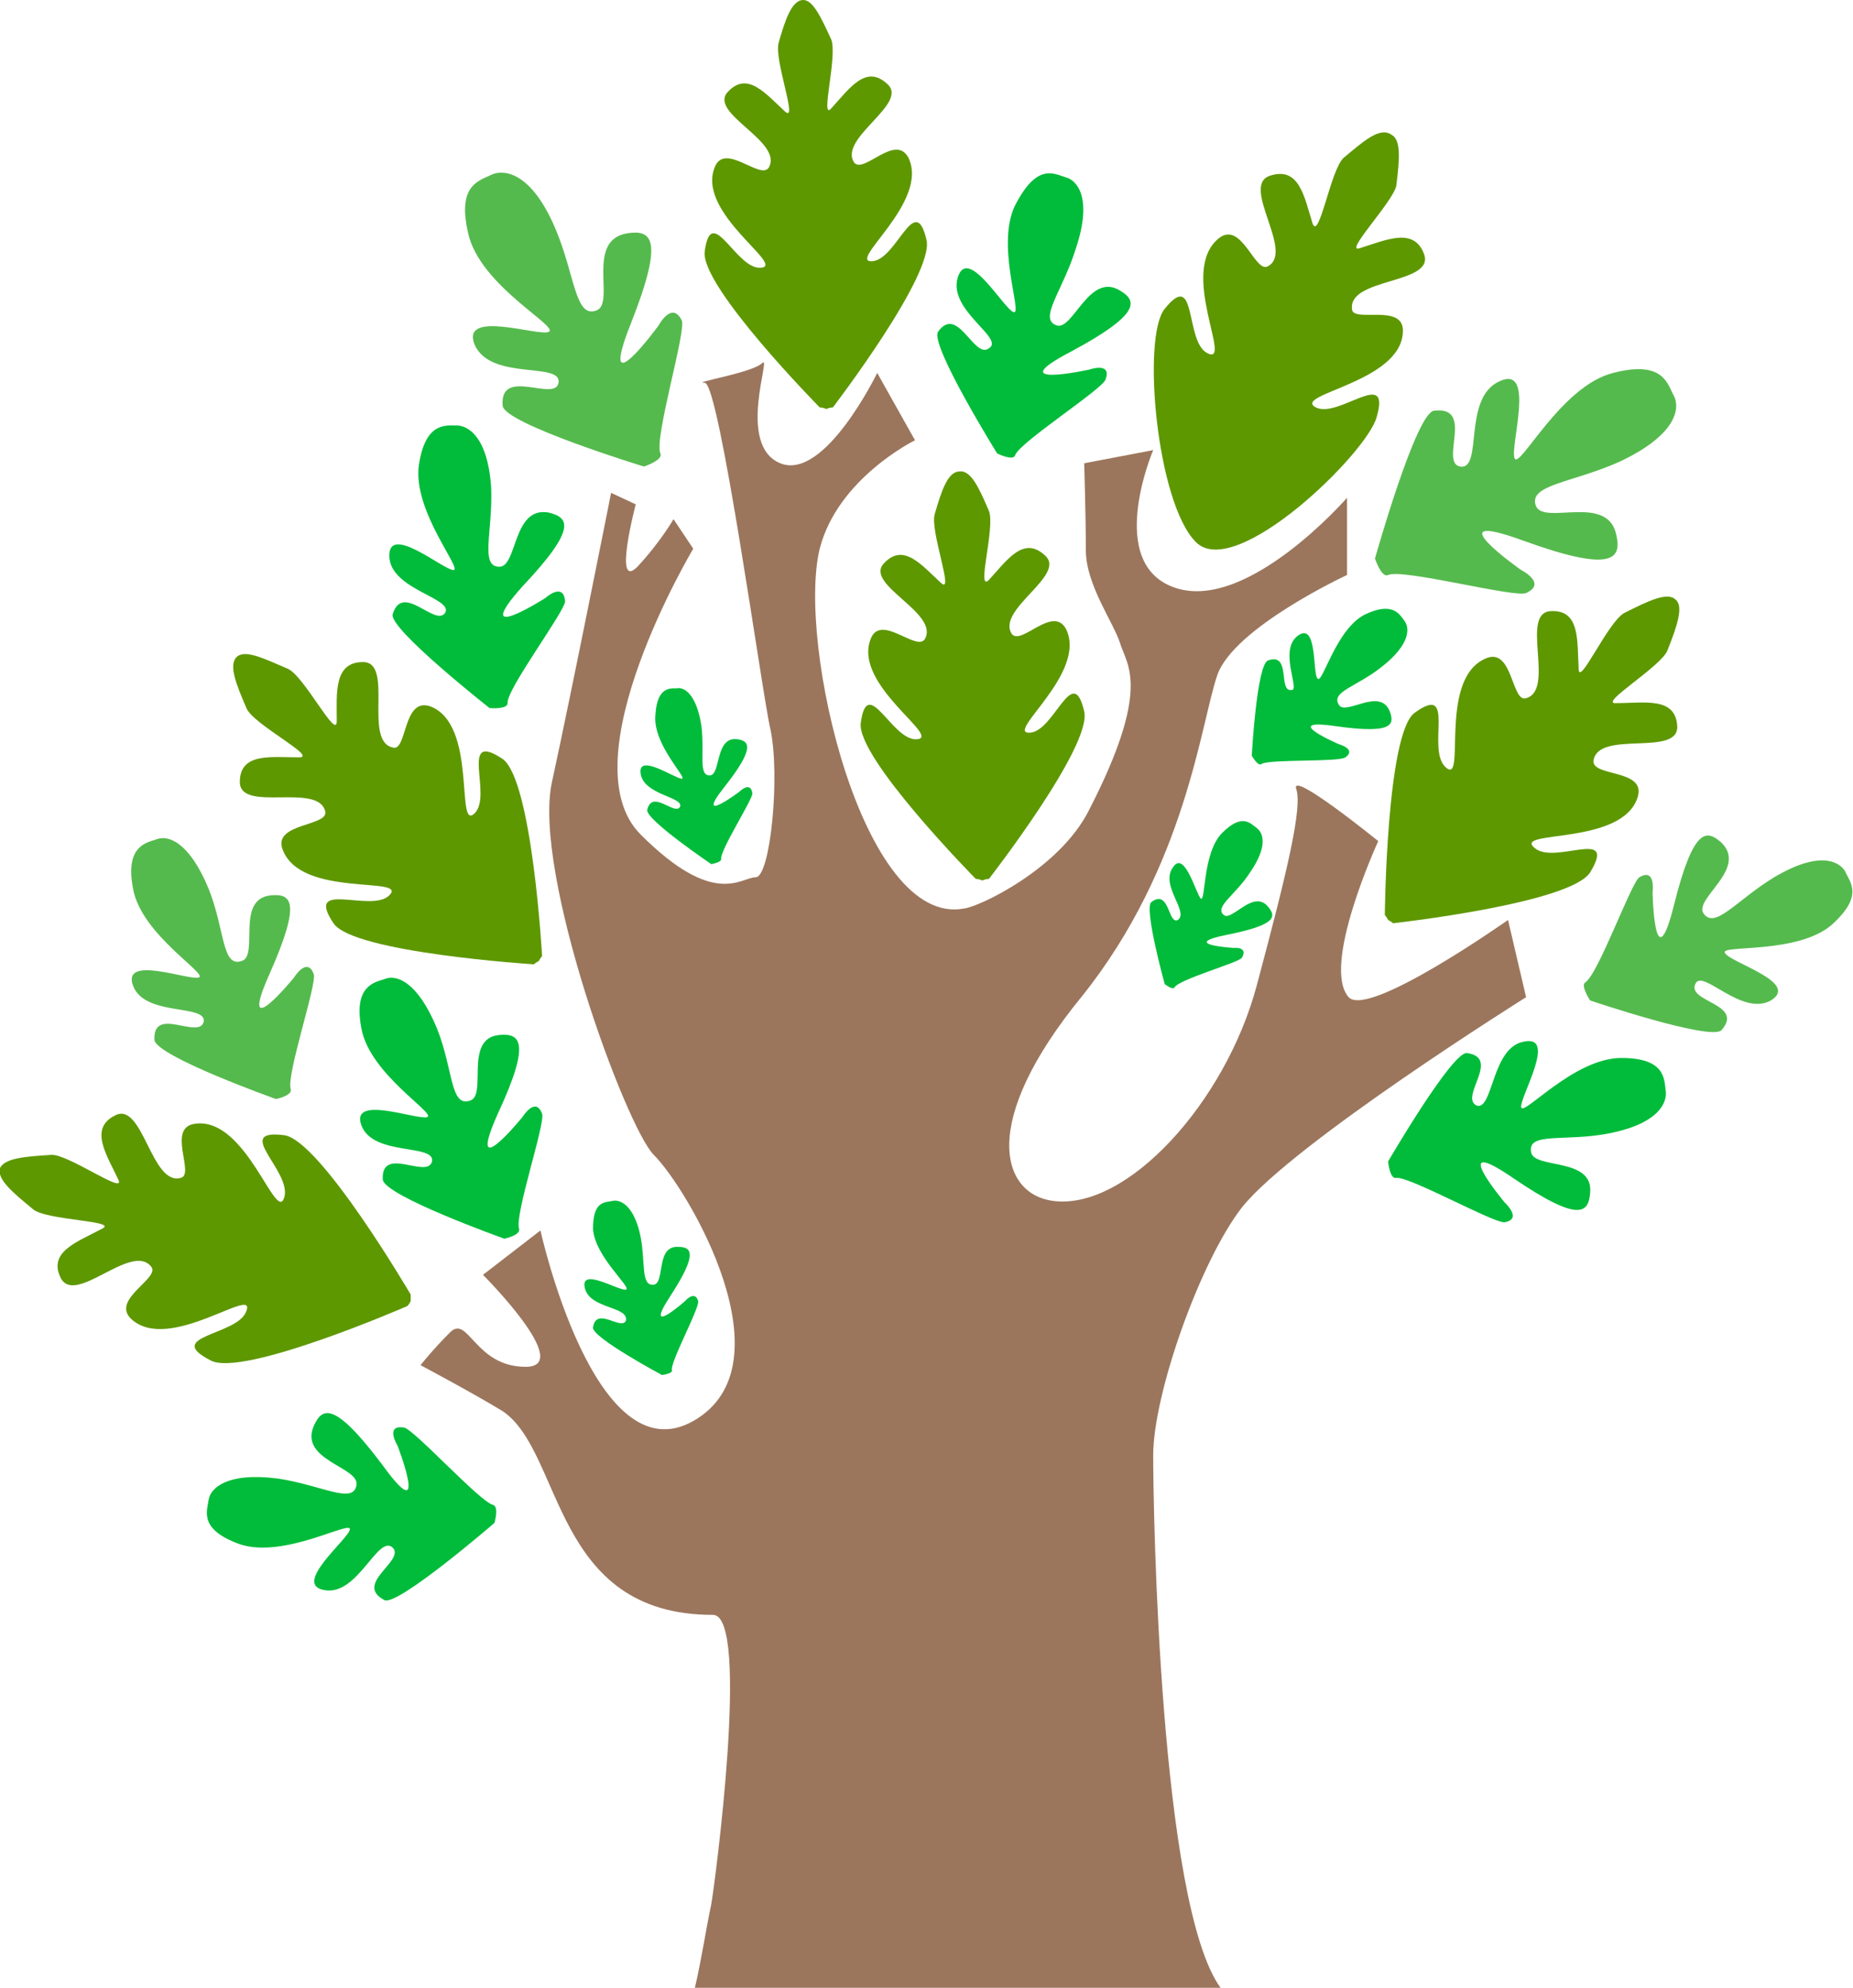
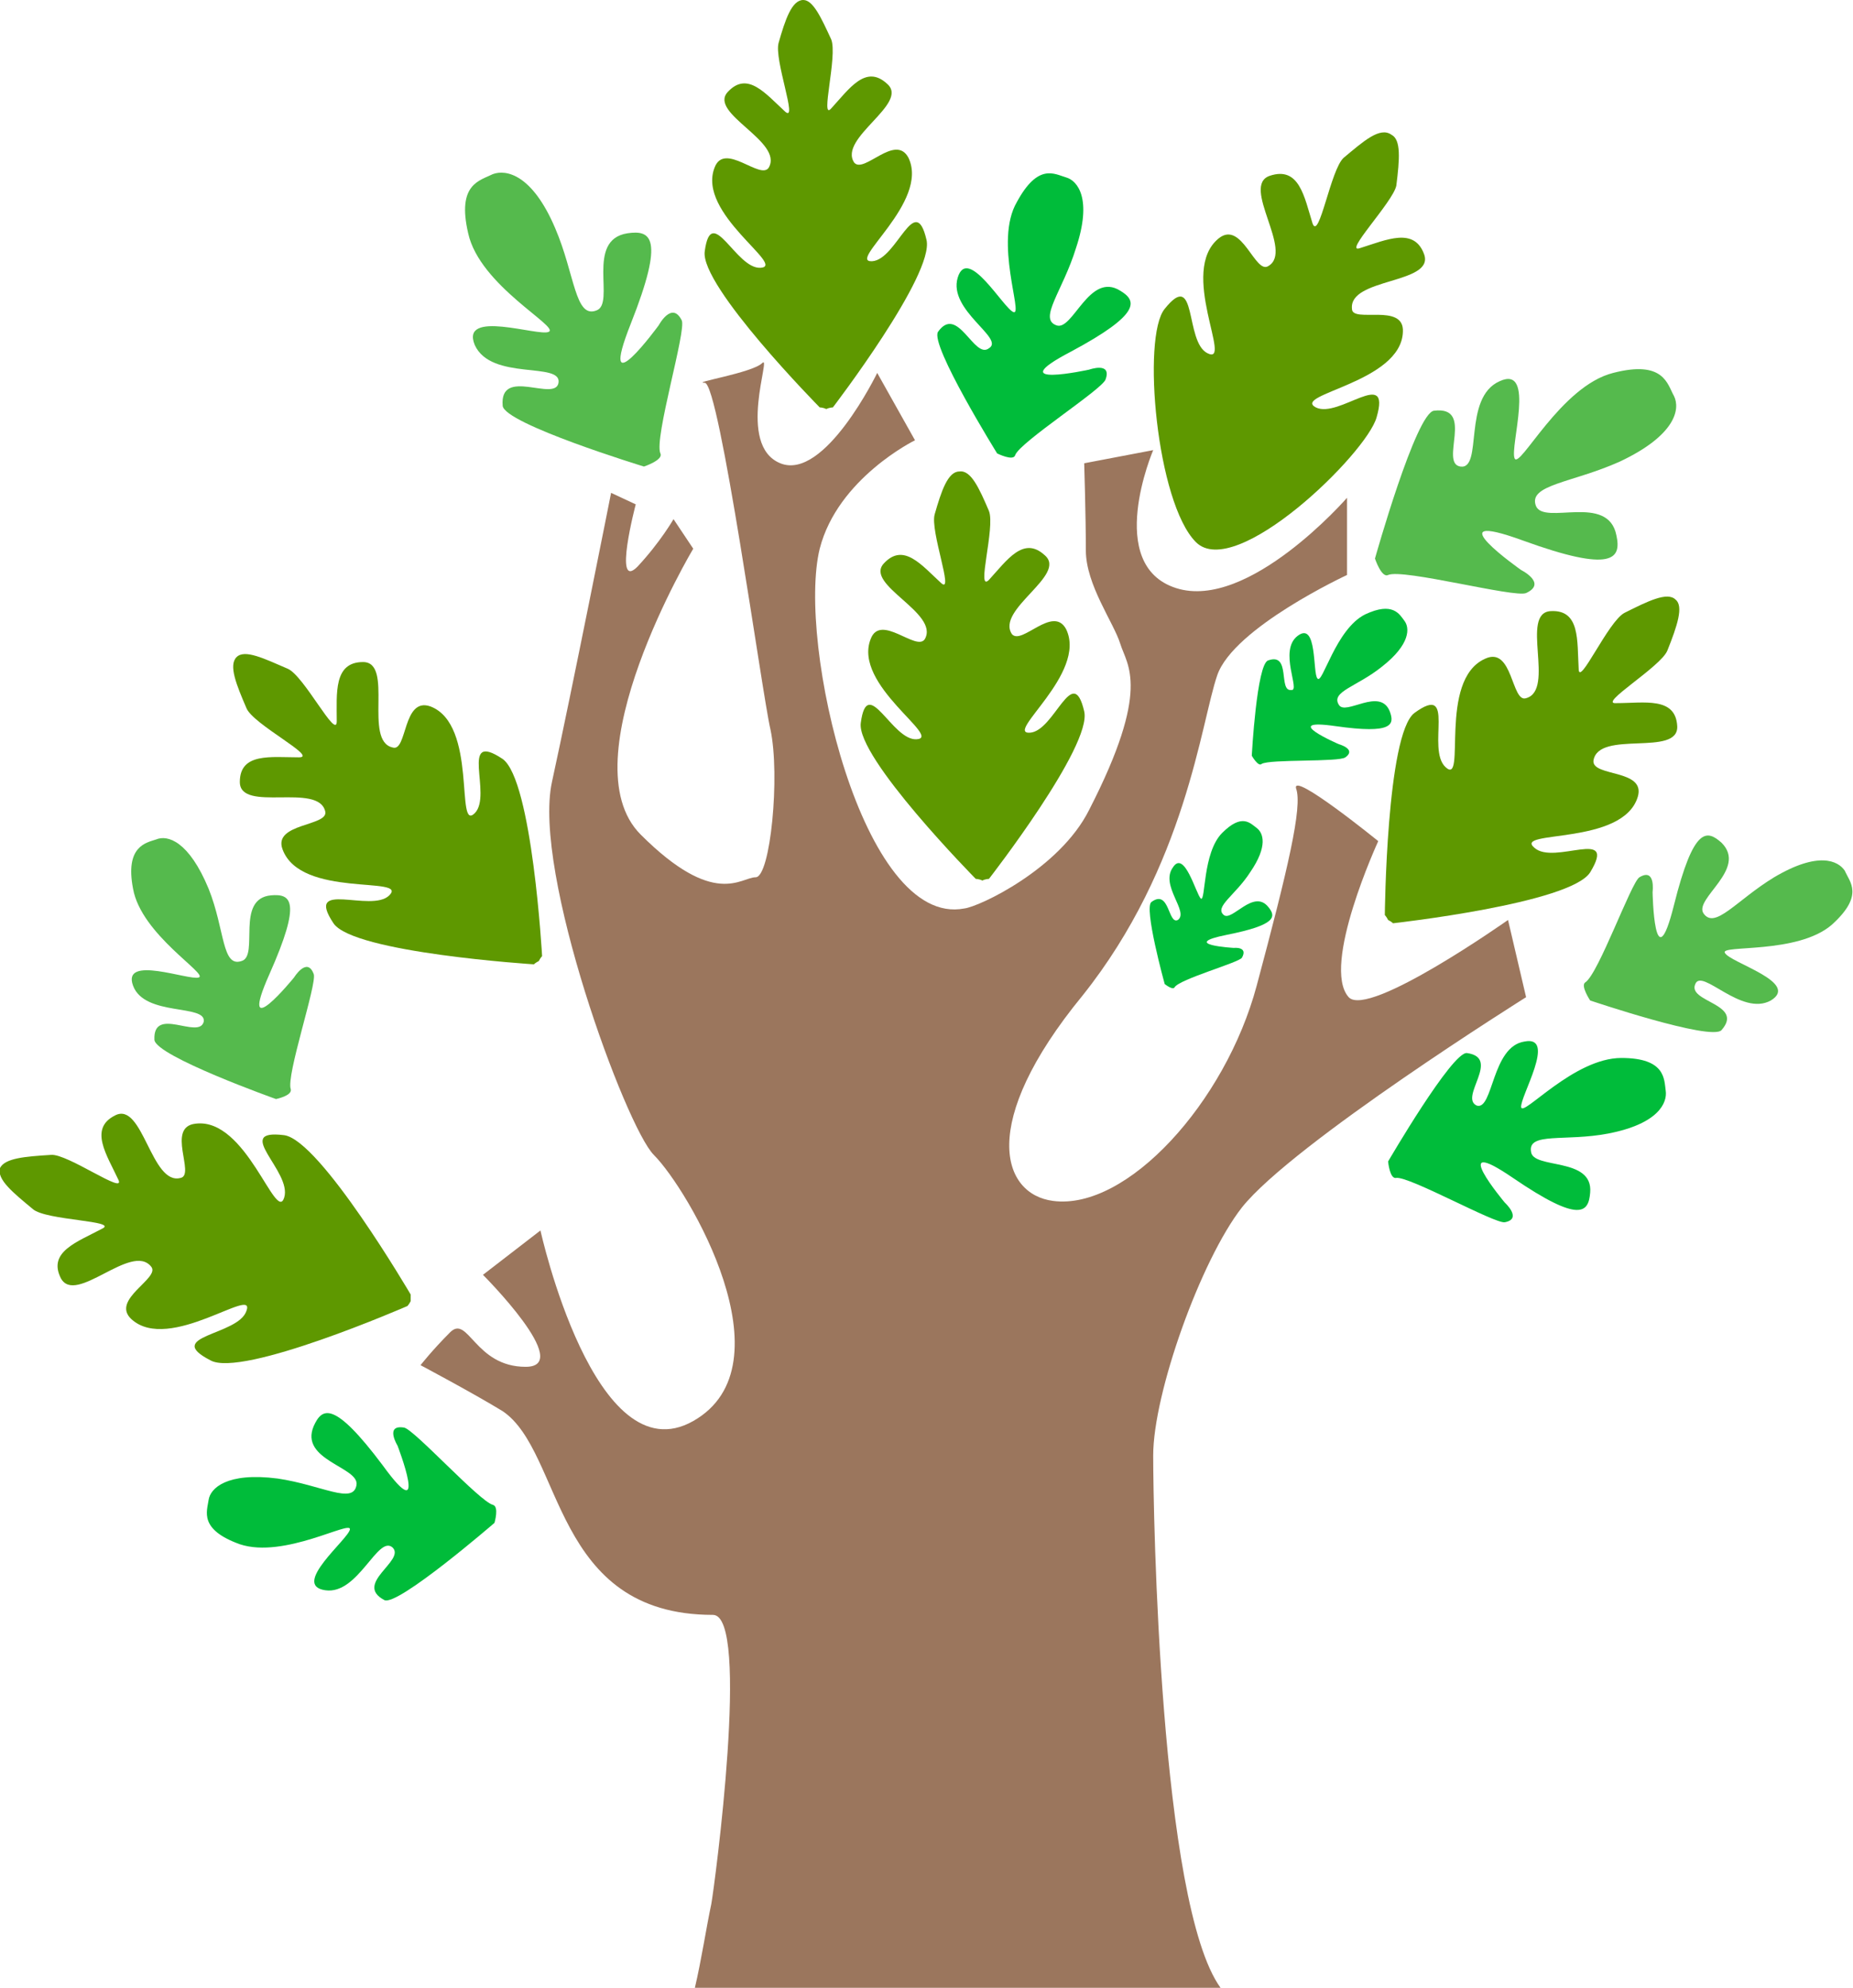
<svg xmlns="http://www.w3.org/2000/svg" version="1.1" id="Livello_1" x="0px" y="0px" viewBox="0 0 112.8 121" style="enable-background:new 0 0 112.8 121;" xml:space="preserve">
  <style type="text/css">
	.st0{fill:#9B765D;}
	.st1{fill:#00BC3A;}
	.st2{fill:#55BA4D;}
	.st3{fill:#5E9800;}
</style>
  <g id="_x36__1_">
    <path class="st0" d="M43.4,98.3c2.3,0,0.1,16.5-0.1,17.6c-0.3,1.4-0.6,3.4-1,5.1h32c-3.7-5.1-4.1-29-4.1-32.4   c0-3.8,2.9-11.9,5.4-15.1c3.1-3.9,17.3-12.8,17.3-12.8L91.8,56c0,0-8.5,6-9.7,4.7c-1.7-1.9,1.8-9.5,1.8-9.5s-5.3-4.3-5-3.2   c0.4,1.1-0.5,4.9-2.4,12c-1.9,7.1-7.9,13.7-12.4,13.1c-3.1-0.4-4.6-4.7,1.8-12.5c6.3-7.9,7.2-16.6,8.2-19.5c1-2.9,7.9-6.1,7.9-6.1   v-4.7c0,0-6,6.9-10.4,5.5c-4.4-1.4-1.4-8.4-1.4-8.4L66,28.2c0,0,0.1,3.2,0.1,5.3c0,2.1,1.7,4.4,2.1,5.7c0.4,1.3,1.9,2.7-1.9,10.1   c-1.8,3.6-6.7,5.9-7.6,6c-6.2,1.2-10.2-16.2-8.8-21.9c1.1-4.3,5.8-6.6,5.8-6.6l-2.3-4.1c0,0-3.2,6.6-5.9,5.5   c-2.7-1.1-0.5-6.7-1.1-6.1c-0.6,0.6-4.4,1.2-3.5,1.2c0.9,0,3.5,19,4,21.1c0.6,2.8,0,9-0.9,9s-2.5,1.9-7-2.6   c-4.5-4.5,3.2-17.4,3.2-17.4l-1.2-1.8c0,0-0.8,1.4-2.2,2.9c-1.5,1.5-0.1-3.8-0.1-3.8L37.2,30c0,0-2.4,12.1-3.6,17.6   c-1.2,5.5,4.5,21,6.2,22.7c2.1,2.1,8.4,12.8,2.4,16.2c-6,3.4-9.3-11.6-9.3-11.6l-3.5,2.7c0,0,5.6,5.6,2.6,5.6   c-3.1,0-3.5-3.2-4.6-2.1c-1.1,1.1-1.8,2-1.8,2s3.2,1.7,5,2.8C34.3,88.4,33.6,98.3,43.4,98.3z" />
    <g>
-       <path class="st1" d="M22,68.5c-0.7-1.9,3.4-0.3,4-0.5c0.6-0.2-3.5-2.6-4-5.4c-0.5-2.6,0.8-2.8,1.4-3c0.7-0.3,2,0.1,3.2,3    c1,2.5,0.8,4.8,2,4.4c1.1-0.3-0.4-3.8,1.8-4c1.2-0.1,2,0.3-0.1,4.8c-2,4.5,1.5,0.2,1.5,0.2s0.8-1.3,1.2-0.2c0.2,0.6-1.7,6.2-1.4,7    c0.1,0.4-0.9,0.6-0.9,0.6s-7.3-2.6-7.4-3.6c-0.1-2.1,2.7,0,3-1.1C26.5,69.6,22.7,70.4,22,68.5z" />
-       <path class="st1" d="M23.7,33.9c-0.1-2.1,3.3,0.8,3.9,0.8c0.6,0-2.5-3.6-2.1-6.4c0.4-2.6,1.6-2.4,2.3-2.4c0.7,0,1.9,0.7,2.1,3.8    c0.1,2.7-0.7,4.8,0.5,4.8c1.1,0,0.8-3.7,3-3.3c1.2,0.3,1.8,0.9-1.6,4.5c-3.3,3.7,1.4,0.7,1.4,0.7s1.1-1,1.2,0.2    c0,0.6-3.6,5.4-3.5,6.2c0,0.4-1.1,0.3-1.1,0.3s-6.1-4.8-5.9-5.7c0.6-2,2.6,0.8,3.2-0.1C27.6,36.4,23.8,35.9,23.7,33.9z" />
      <path class="st1" d="M19.8,96.8c-2.1-0.3,1.4-3.1,1.5-3.7c0.1-0.6-4,1.8-6.7,0.9c-2.5-0.9-2-2-1.9-2.7c0.1-0.7,1.1-1.7,4.2-1.3    c2.7,0.4,4.6,1.6,4.8,0.4c0.2-1.1-3.5-1.5-2.6-3.6c0.5-1.1,1.2-1.6,4.2,2.4c2.9,4,0.9-1.2,0.9-1.2s-0.8-1.3,0.4-1.1    c0.6,0.1,4.6,4.5,5.4,4.7c0.4,0.1,0.1,1.1,0.1,1.1s-5.9,5.1-6.7,4.7c-1.9-1,1.3-2.4,0.5-3.2C23,93.4,21.8,97.1,19.8,96.8z" />
      <path class="st2" d="M8.1,60c-0.7-1.9,3.4-0.3,4-0.5c0.6-0.2-3.5-2.6-4-5.4c-0.5-2.6,0.8-2.8,1.4-3c0.7-0.3,2,0.1,3.2,3    c1,2.5,0.8,4.8,2,4.4c1.1-0.3-0.4-3.8,1.8-4c1.2-0.1,1.9,0.3-0.1,4.8c-2,4.5,1.5,0.2,1.5,0.2s0.8-1.3,1.2-0.2    c0.2,0.6-1.7,6.2-1.4,7c0.1,0.4-0.9,0.6-0.9,0.6s-7.3-2.6-7.4-3.6c-0.1-2.1,2.7,0,3-1.1C12.6,61.1,8.8,61.9,8.1,60z" />
      <path class="st2" d="M107.8,60.9c1.8-1.1-2.5-2.3-2.8-2.9c-0.3-0.5,4.4,0.1,6.5-1.7c2-1.8,1.1-2.6,0.8-3.3    c-0.4-0.6-1.6-1.2-4.3,0.4c-2.3,1.4-3.6,3.2-4.3,2.2c-0.6-0.9,2.7-2.7,1.1-4.3c-0.9-0.8-1.7-1-2.9,3.8c-1.2,4.8-1.3-0.8-1.3-0.8    s0.2-1.5-0.8-0.9c-0.5,0.3-2.5,5.9-3.3,6.4c-0.3,0.2,0.3,1.1,0.3,1.1s7.4,2.5,8,1.8c1.4-1.6-2.1-1.7-1.6-2.8    C103.6,58.9,106,61.9,107.8,60.9z" />
      <path class="st1" d="M92.8,63.4c2-0.4-0.3,3.4-0.2,4c0.1,0.6,3.2-3,6.1-3c2.7,0,2.6,1.3,2.7,2c0.1,0.7-0.4,2-3.5,2.6    c-2.6,0.5-4.9-0.1-4.7,1.1c0.1,1.1,3.8,0.3,3.6,2.5c-0.1,1.2-0.6,1.9-4.7-0.9c-4.1-2.8-0.5,1.5-0.5,1.5s1.1,1,0,1.2    c-0.6,0.1-5.8-2.8-6.6-2.7c-0.4,0.1-0.5-1-0.5-1s3.9-6.7,4.8-6.6c2.1,0.3-0.5,2.7,0.6,3.2C90.9,67.6,90.8,63.7,92.8,63.4z" />
      <path class="st3" d="M17.3,69.1c-3.2-0.4,0.5,2.2,0,3.8c-0.5,1.6-2.3-4.9-5.4-4.5c-1.8,0.2,0,3.1-0.9,3.3c-1.8,0.5-2.3-4.7-4-3.8    c-1.6,0.8-0.5,2.4,0.2,3.9c0.5,1-3.1-1.6-4.1-1.5c-1.6,0.1-2.8,0.2-3.1,0.8c0,0,0,0,0,0c0,0,0,0,0,0c-0.2,0.7,0.8,1.5,2,2.5    c0.8,0.7,5.3,0.7,4.2,1.2c-1.5,0.8-3.3,1.4-2.5,3c0.9,1.7,4.3-2.2,5.5-0.7c0.6,0.7-2.5,2-1.2,3.2c2.3,2.1,7.6-2.1,7-0.5    c-0.5,1.5-5.1,1.5-2.2,3c1.9,1.1,12-3.3,12-3.3s0.1-0.1,0.2-0.3c0-0.2,0-0.4,0-0.4S19.5,69.4,17.3,69.1z" />
      <path class="st3" d="M83.8,25.4c0.9-3.1-2.3,0.1-3.7-0.6c-1.5-0.8,5.2-1.5,5.3-4.6c0.1-1.8-3.1-0.5-3.1-1.4    c-0.2-1.9,5-1.5,4.4-3.3c-0.6-1.7-2.3-0.9-3.9-0.4c-1.1,0.4,2-2.8,2.2-3.8c0.2-1.6,0.3-2.8-0.3-3.1c0,0,0,0,0,0c0,0,0,0,0,0    C84,7.7,83,8.6,81.8,9.6c-0.8,0.7-1.5,5.1-1.9,4c-0.5-1.6-0.8-3.5-2.6-2.9c-1.8,0.6,1.5,4.6-0.1,5.5c-0.8,0.5-1.6-2.8-3-1.7    c-2.5,2,0.9,7.8-0.7,7c-1.4-0.7-0.6-5.2-2.6-2.7c-1.4,1.7-0.5,11.8,1.9,14.2C75.2,35.4,83.2,27.6,83.8,25.4z" />
      <path class="st2" d="M91.3,23.2c2.2-1,0.6,4,0.9,4.7c0.3,0.7,2.8-4.4,6-5.2c3.1-0.8,3.3,0.7,3.7,1.4c0.4,0.8,0.1,2.4-3.3,4    c-2.9,1.3-5.6,1.4-5.1,2.7c0.5,1.2,4.4-0.8,4.9,1.8c0.3,1.4-0.2,2.3-5.7,0.3c-5.5-2-0.1,1.8-0.1,1.8s1.6,0.8,0.3,1.4    c-0.7,0.3-7.5-1.5-8.4-1.1c-0.4,0.2-0.8-1-0.8-1s2.5-8.9,3.6-9c2.5-0.3,0.3,3.2,1.6,3.4C90.3,28.6,89,24.2,91.3,23.2z" />
      <path class="st1" d="M58.3,16.9c0.6-2,2.8,1.9,3.4,2.1c0.6,0.2-1.2-4.3,0.2-6.7c1.3-2.4,2.3-1.7,3-1.5c0.7,0.2,1.6,1.3,0.6,4.3    c-0.8,2.6-2.3,4.3-1.2,4.7c1,0.4,2-3.3,3.9-2.1c1,0.6,1.3,1.4-3,3.7c-4.4,2.3,1.1,1.1,1.1,1.1s1.4-0.5,1,0.6    c-0.2,0.6-5.2,3.8-5.5,4.6c-0.1,0.4-1.1-0.1-1.1-0.1s-4.1-6.6-3.6-7.4c1.2-1.7,2.2,1.7,3.1,1C61.2,20.6,57.7,18.9,58.3,16.9z" />
      <path class="st3" d="M96.8,53.1c1.7-2.8-2.2-0.4-3.4-1.5c-1.3-1.1,5.4-0.1,6.3-3.1c0.5-1.7-2.8-1.2-2.7-2.2    c0.3-1.9,5.2-0.2,5.1-2.1c-0.1-1.8-2-1.4-3.7-1.4c-1.2,0.1,2.7-2.2,3.1-3.2c0.6-1.5,1-2.7,0.5-3.1c0,0,0,0,0,0c0,0,0,0,0,0    c-0.5-0.5-1.7,0.1-3.1,0.8c-1,0.5-2.8,4.6-2.8,3.4c-0.1-1.7,0.1-3.6-1.7-3.5c-1.9,0.1,0.3,4.8-1.5,5.3c-0.9,0.3-0.8-3.2-2.5-2.4    c-2.9,1.3-1.1,7.8-2.4,6.6c-1.2-1.1,0.7-5.2-1.9-3.3c-1.7,1.3-1.8,12.3-1.8,12.3s0.1,0.1,0.2,0.3c0.2,0.1,0.3,0.2,0.3,0.2    S95.6,55,96.8,53.1z" />
      <path class="st1" d="M71.4,52.8c0.7-1.1,1.4,1.6,1.7,1.9c0.3,0.2,0.1-2.8,1.3-4c1.2-1.2,1.7-0.6,2.1-0.3c0.4,0.3,0.7,1.1-0.4,2.7    c-0.9,1.4-2.2,2.1-1.6,2.6c0.5,0.4,1.8-1.6,2.7-0.5c0.5,0.6,0.5,1.1-2.5,1.7c-3,0.6,0.4,0.8,0.4,0.8s0.9-0.1,0.5,0.6    c-0.2,0.3-3.8,1.3-4.1,1.8c-0.1,0.2-0.6-0.2-0.6-0.2s-1.3-4.7-0.8-5c1.1-0.8,1,1.4,1.6,1.1C72.4,55.5,70.6,53.9,71.4,52.8z" />
      <path class="st3" d="M66,43.3c-0.7-3-1.8,1.2-3.3,1.3c-1.6,0.1,3.5-3.6,2.2-6.3c-0.8-1.5-2.7,1-3.3,0.3c-1-1.5,3.4-3.6,2-4.8    c-1.3-1.2-2.3,0.3-3.4,1.5c-0.8,0.8,0.4-3.2,0-4.2c-0.6-1.4-1.1-2.5-1.8-2.4c0,0,0,0,0,0c0,0,0,0,0,0c-0.7,0-1.1,1.2-1.5,2.6    c-0.3,1,1.2,4.9,0.4,4.2c-1.2-1.1-2.3-2.5-3.5-1.2c-1.2,1.3,3.4,3,2.5,4.6c-0.5,0.8-2.7-1.6-3.3,0c-1.1,2.8,4.4,6,2.8,6.1    c-1.5,0.1-3-4-3.4-1c-0.3,2.1,7,9.5,7,9.5s0.2,0,0.4,0.1c0.2-0.1,0.4-0.1,0.4-0.1S66.5,45.4,66,43.3z" />
      <path class="st3" d="M30.6,46.2c-2.7-1.8-0.6,2.2-1.7,3.3c-1.2,1.2,0.2-5.4-2.7-6.5c-1.7-0.6-1.4,2.8-2.3,2.5    c-1.8-0.4,0.1-5.2-1.8-5.2c-1.8,0-1.6,1.9-1.6,3.6c0,1.2-2-2.8-3-3.2c-1.4-0.6-2.6-1.2-3.1-0.7c0,0,0,0,0,0c0,0,0,0,0,0    c-0.5,0.5,0,1.7,0.6,3.1c0.4,1,4.4,3,3.2,3c-1.7,0-3.6-0.3-3.6,1.5c0,1.9,4.8,0,5.2,1.8c0.2,0.9-3.2,0.7-2.6,2.3    c1.1,3,7.7,1.6,6.5,2.8c-1.1,1.1-5.2-1-3.4,1.7c1.2,1.8,12.2,2.5,12.2,2.5s0.1-0.1,0.3-0.2c0.1-0.2,0.2-0.3,0.2-0.3    S32.4,47.5,30.6,46.2z" />
      <path class="st3" d="M56.4,14.6c-0.7-3-1.8,1.2-3.3,1.3c-1.6,0.1,3.5-3.6,2.2-6.3c-0.8-1.5-2.7,1-3.3,0.3c-1-1.5,3.4-3.6,2-4.8    c-1.3-1.2-2.3,0.3-3.4,1.5c-0.7,0.8,0.4-3.2,0-4.2C50,1.1,49.5,0,48.9,0c0,0,0,0,0,0c0,0,0,0,0,0c-0.7,0-1.1,1.2-1.5,2.6    c-0.3,1,1.2,4.9,0.4,4.2c-1.2-1.1-2.3-2.5-3.5-1.2c-1.2,1.3,3.4,3,2.5,4.6c-0.5,0.8-2.7-1.6-3.3,0c-1.1,2.8,4.4,6,2.8,6.1    c-1.5,0.1-3-4-3.4-1c-0.3,2.1,7,9.5,7,9.5s0.2,0,0.4,0.1c0.2-0.1,0.4-0.1,0.4-0.1S56.9,16.7,56.4,14.6z" />
      <path class="st2" d="M28.9,21c-0.9-2.2,3.9-0.5,4.5-0.8c0.7-0.3-4.2-2.8-4.9-6c-0.7-3,0.7-3.2,1.5-3.6c0.8-0.3,2.4,0,3.8,3.3    c1.2,2.8,1.2,5.5,2.5,5c1.2-0.4-0.7-4.3,1.9-4.7c1.4-0.2,2.3,0.2,0.2,5.5c-2.1,5.3,1.7,0.1,1.7,0.1s0.8-1.5,1.4-0.3    c0.3,0.6-1.7,7.2-1.3,8.1c0.2,0.4-1,0.8-1,0.8s-8.5-2.6-8.6-3.7c-0.2-2.4,3.2-0.2,3.4-1.4C34.2,22,29.9,23.2,28.9,21z" />
-       <path class="st1" d="M39,47.1c-0.2-1.3,2.1,0.3,2.5,0.3c0.4,0-1.8-2.1-1.6-3.9c0.1-1.7,0.9-1.6,1.3-1.6c0.4-0.1,1.2,0.3,1.5,2.3    c0.2,1.7-0.2,3,0.5,3c0.7,0,0.3-2.4,1.7-2.2c0.7,0.1,1.1,0.5-0.8,2.9c-1.9,2.4,0.9,0.3,0.9,0.3s0.7-0.7,0.8,0.1c0,0.4-2,3.5-1.9,4    c0,0.2-0.6,0.3-0.6,0.3s-4-2.7-3.9-3.3c0.3-1.3,1.7,0.4,2-0.2C41.6,48.5,39.2,48.4,39,47.1z" />
-       <path class="st1" d="M35.6,78.4c-0.3-1.3,2.1,0.2,2.5,0.1c0.4-0.1-1.9-2-2-3.7c0-1.7,0.7-1.6,1.2-1.7c0.4-0.1,1.3,0.2,1.7,2.2    c0.3,1.6,0,3,0.8,2.9c0.7-0.1,0.1-2.4,1.5-2.3c0.8,0,1.2,0.4-0.5,3c-1.7,2.6,0.9,0.3,0.9,0.3s0.6-0.7,0.8,0    c0.1,0.4-1.7,3.7-1.6,4.2c0.1,0.2-0.6,0.3-0.6,0.3s-4.3-2.3-4.2-2.9c0.2-1.3,1.7,0.2,2-0.4C38.3,79.5,35.9,79.7,35.6,78.4z" />
      <path class="st1" d="M79,38.7c1.2-0.9,0.9,2.3,1.2,2.6c0.3,0.4,1.1-3,2.9-3.9c1.7-0.8,2.1,0,2.4,0.4c0.3,0.4,0.4,1.4-1.4,2.8    c-1.5,1.2-3.1,1.5-2.6,2.3c0.4,0.7,2.5-1.1,3.1,0.4c0.3,0.8,0.2,1.4-3.3,0.9c-3.5-0.5,0.2,1.1,0.2,1.1s1.1,0.3,0.4,0.8    c-0.4,0.3-4.6,0.1-5.1,0.4c-0.2,0.2-0.6-0.5-0.6-0.5s0.3-5.6,1-5.8c1.4-0.5,0.6,1.9,1.4,1.8C79.2,42.1,77.8,39.6,79,38.7z" />
    </g>
  </g>
</svg>